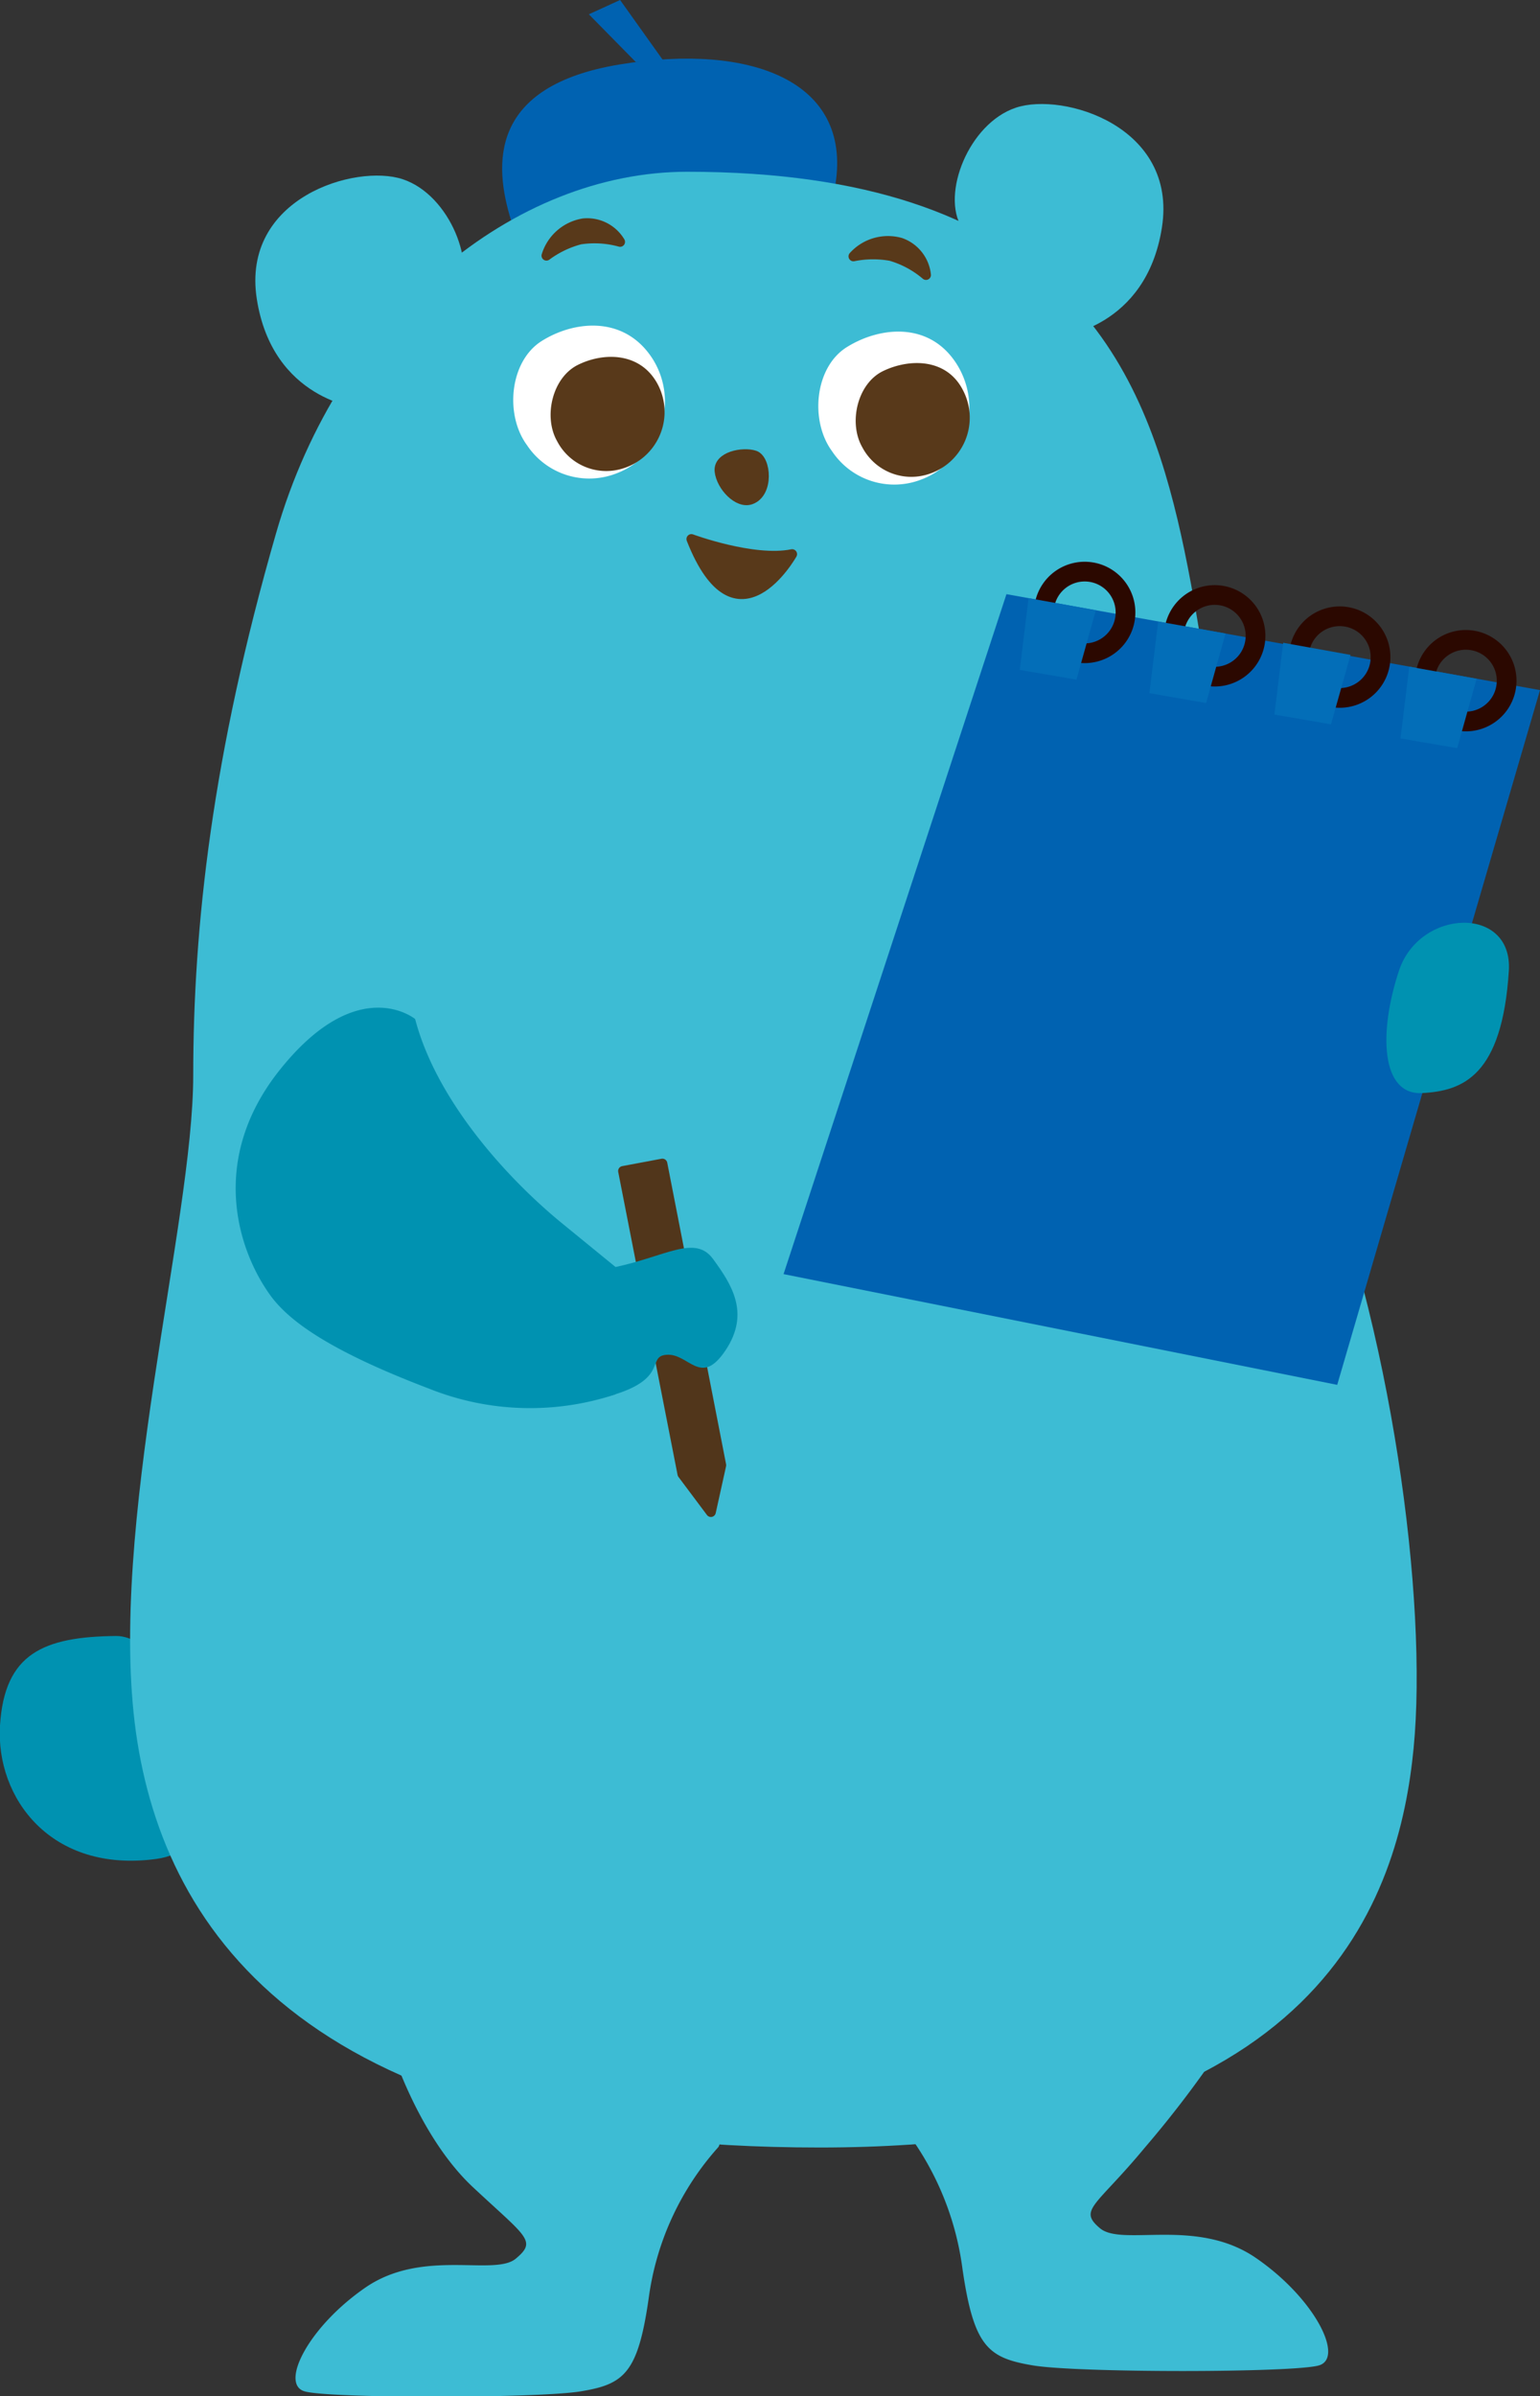
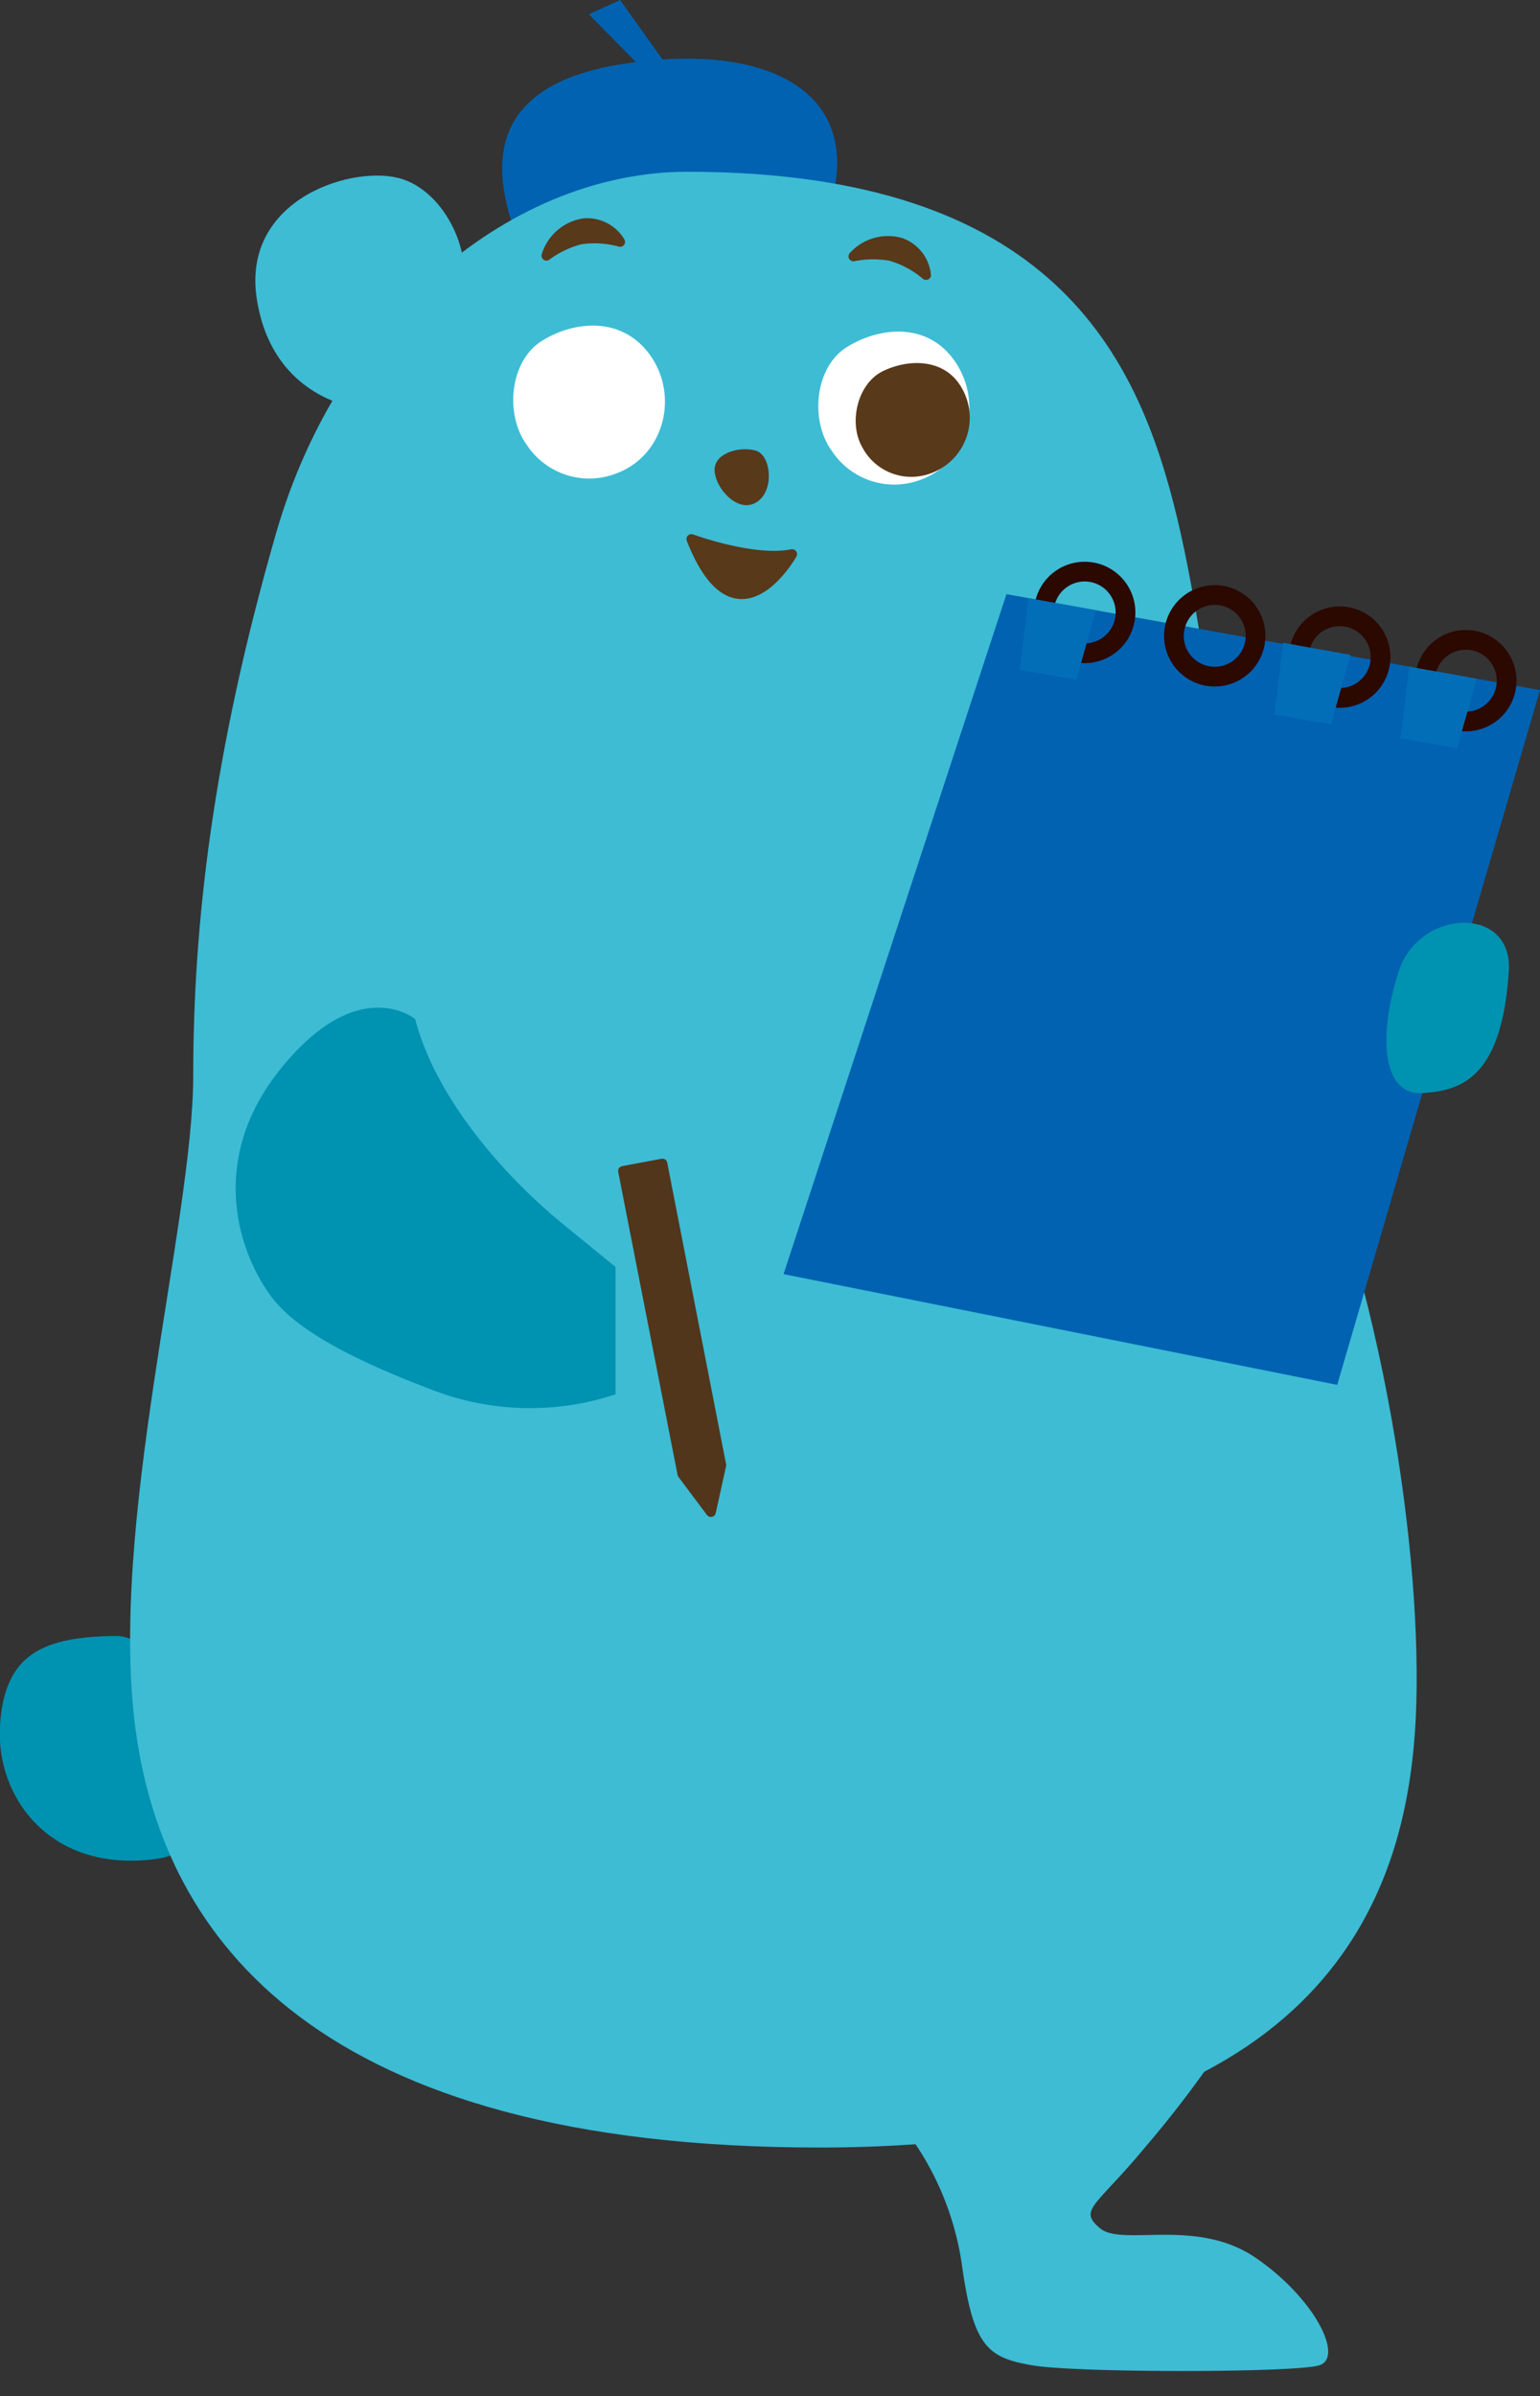
<svg xmlns="http://www.w3.org/2000/svg" viewBox="0 0 156.21 243.03">
  <rect x="0" y="0" width="156.21" height="243.03" fill="#333333" stroke="none" />
  <defs>
    <style>.cls-1{fill:#0092b1;}.cls-2{fill:#0062b1;}.cls-3{fill:#3dbcd4;}.cls-4,.cls-9{fill:#58391a;}.cls-4{stroke:#58391a;}.cls-4,.cls-5,.cls-7{stroke-linecap:round;stroke-linejoin:round;}.cls-5{fill:none;stroke:#2b0800;stroke-width:2px;}.cls-6{fill:#036eb8;}.cls-7{fill:#51361b;stroke:#51361b;}.cls-8{fill:#fff;}</style>
  </defs>
  <title>アセット 1</title>
  <g id="レイヤー_2" data-name="レイヤー 2">
    <g id="レイヤー_1-2" data-name="レイヤー 1">
      <path class="cls-1" d="M11.76,165.92C4.43,166,.45,167.68,0,175s5.15,15,15.87,13.53S18.55,165.85,11.76,165.92Z" />
      <path class="cls-2" d="M51.84,22.34C50.09,16.7,49.57,8.71,62.9,6.53S86.36,8.25,84.75,18.65s-17.36,2.66-17.36,2.66Z" />
      <path class="cls-3" d="M69.7,17.42C52.27,17.42,34.49,31.58,28,54.09S19.6,94,19.6,109.06,10.89,155,13.79,175.69,31.94,217.8,83.13,217.8s58.81-25.61,60.26-40.5-2.18-42.8-10.53-63.22-9.44-44.75-13.43-61.44S106.72,17.42,69.7,17.42Z" />
      <path class="cls-4" d="M70.13,54.67S76.43,57,80.35,56.2C80.35,56.2,74.69,66.28,70.13,54.67Z" />
      <polygon class="cls-2" points="156.21 69.99 102.09 60.26 79.48 129.22 135.64 140.45 156.21 69.99" />
      <path class="cls-5" d="M144.66,70a4.14,4.14,0,1,0,3.1-5A4.14,4.14,0,0,0,144.66,70Z" />
      <polygon class="cls-6" points="147.81 75.88 149.78 68.84 142.95 67.61 142.06 74.89 147.81 75.88" />
      <path class="cls-5" d="M131.87,67.61a4.14,4.14,0,1,0,3.09-5A4.13,4.13,0,0,0,131.87,67.61Z" />
      <polygon class="cls-6" points="135.01 73.46 136.99 66.42 130.16 65.19 129.27 72.47 135.01 73.46" />
      <path class="cls-5" d="M119.19,65.45a4.14,4.14,0,1,0,3.1-5A4.15,4.15,0,0,0,119.19,65.45Z" />
-       <polygon class="cls-6" points="122.34 71.3 124.31 64.25 117.48 63.03 116.59 70.3 122.34 71.3" />
      <path class="cls-5" d="M106,63.08a4.14,4.14,0,1,0,3.09-5A4.14,4.14,0,0,0,106,63.08Z" />
      <polygon class="cls-6" points="109.19 68.93 111.16 61.89 104.33 60.66 103.44 67.94 109.19 68.93" />
-       <path class="cls-3" d="M97.56,23.07c-2.11-3.35.69-10.55,5.49-12.15s16.41,1.89,14.81,12.15-10.43,11.06-10.43,11.06l-10.58-2.8Z" />
      <path class="cls-3" d="M46.35,30.33c2.11-3.35-.69-10.55-5.49-12.15S24.45,20.07,26.05,30.33,36.48,41.39,36.48,41.39l10.58-2.8Z" />
-       <path class="cls-3" d="M39.79,208s2.73,8.72,8.17,13.81,6.54,5.44,4.36,7.26S42.88,228,37.07,232s-8.71,9.8-6.17,10.53,23.6.72,28,0,5.81-1.82,6.9-9.44a28.65,28.65,0,0,1,7-15.26c2.12-2.16-14.57-13.36-14.57-13.36Z" />
      <path class="cls-3" d="M125.1,205.75a108.65,108.65,0,0,1-9,12.09c-4.93,5.95-6.77,6.26-4.52,8.15s9.78-1.13,15.8,3,9,10.16,6.4,10.91-24.45.76-29,0-6-1.88-7.15-9.78a29.58,29.58,0,0,0-7.2-15.81c-2.2-2.24,15.1-13.84,15.1-13.84Z" />
      <path class="cls-1" d="M42.11,103.35c2.18,8.35,9.44,16.25,14.88,20.7l5.45,4.45v12.91a27.55,27.55,0,0,1-18.88-.56c-10.53-4-14.24-7-16-9.29-3.46-4.64-6.48-14,.9-23.15C36.36,98.59,42.11,103.35,42.11,103.35Z" />
      <polygon class="cls-7" points="63.2 118.76 67.19 118.01 73.16 148.6 72.11 153.35 69.22 149.49 63.2 118.76" />
-       <path class="cls-1" d="M62.44,128.5c5.08-1.08,8.07-3.31,9.89-.81s3.81,5.44,1.27,9.25-3.71.28-6,.46.9,3-8.09,4.72-6.17-8.25-6.17-8.25Z" />
      <path class="cls-1" d="M153.05,98.46c.42-6.66-9.06-6.34-11.15,0s-1.8,12.62,2.35,12.4S152.37,109.11,153.05,98.46Z" />
      <path class="cls-8" d="M62.56,48a7.58,7.58,0,0,1-9.11-2.86c-2.26-3.07-1.76-8.5,1.49-10.55S63.14,32,66,36.1,67.37,46.18,62.56,48Z" />
-       <path class="cls-9" d="M63.05,47.55a5.61,5.61,0,0,1-6.54-2.81C55.11,42.29,56,38.3,58.63,37S65,35.71,66.73,39A6,6,0,0,1,63.05,47.55Z" />
      <path class="cls-8" d="M93.51,48.61a7.58,7.58,0,0,1-9.12-2.86c-2.25-3.07-1.76-8.5,1.5-10.54s8.2-2.63,11,1.48S98.32,46.77,93.51,48.61Z" />
      <path class="cls-9" d="M94,48.14a5.62,5.62,0,0,1-6.55-2.81c-1.39-2.45-.5-6.43,2.13-7.7S96,36.3,97.67,39.56A6,6,0,0,1,94,48.14Z" />
      <path class="cls-4" d="M76.16,50.66c-1.3.47-3-1.35-3.17-2.86s2.36-2,3.55-1.61S78,50,76.16,50.66Z" />
      <path class="cls-4" d="M55.43,25.93a4.72,4.72,0,0,1,3.76-3.28,3.89,3.89,0,0,1,3.71,1.88,9.74,9.74,0,0,0-4.06-.24A10,10,0,0,0,55.43,25.93Z" />
      <path class="cls-4" d="M86.57,26a4.71,4.71,0,0,1,4.79-1.38,3.89,3.89,0,0,1,2.57,3.27,9.69,9.69,0,0,0-3.58-1.93A10.09,10.09,0,0,0,86.57,26Z" />
      <polygon class="cls-2" points="64.5 6.3 59.73 1.45 62.9 0 67.39 6.3 64.5 6.3" />
    </g>
  </g>
</svg>